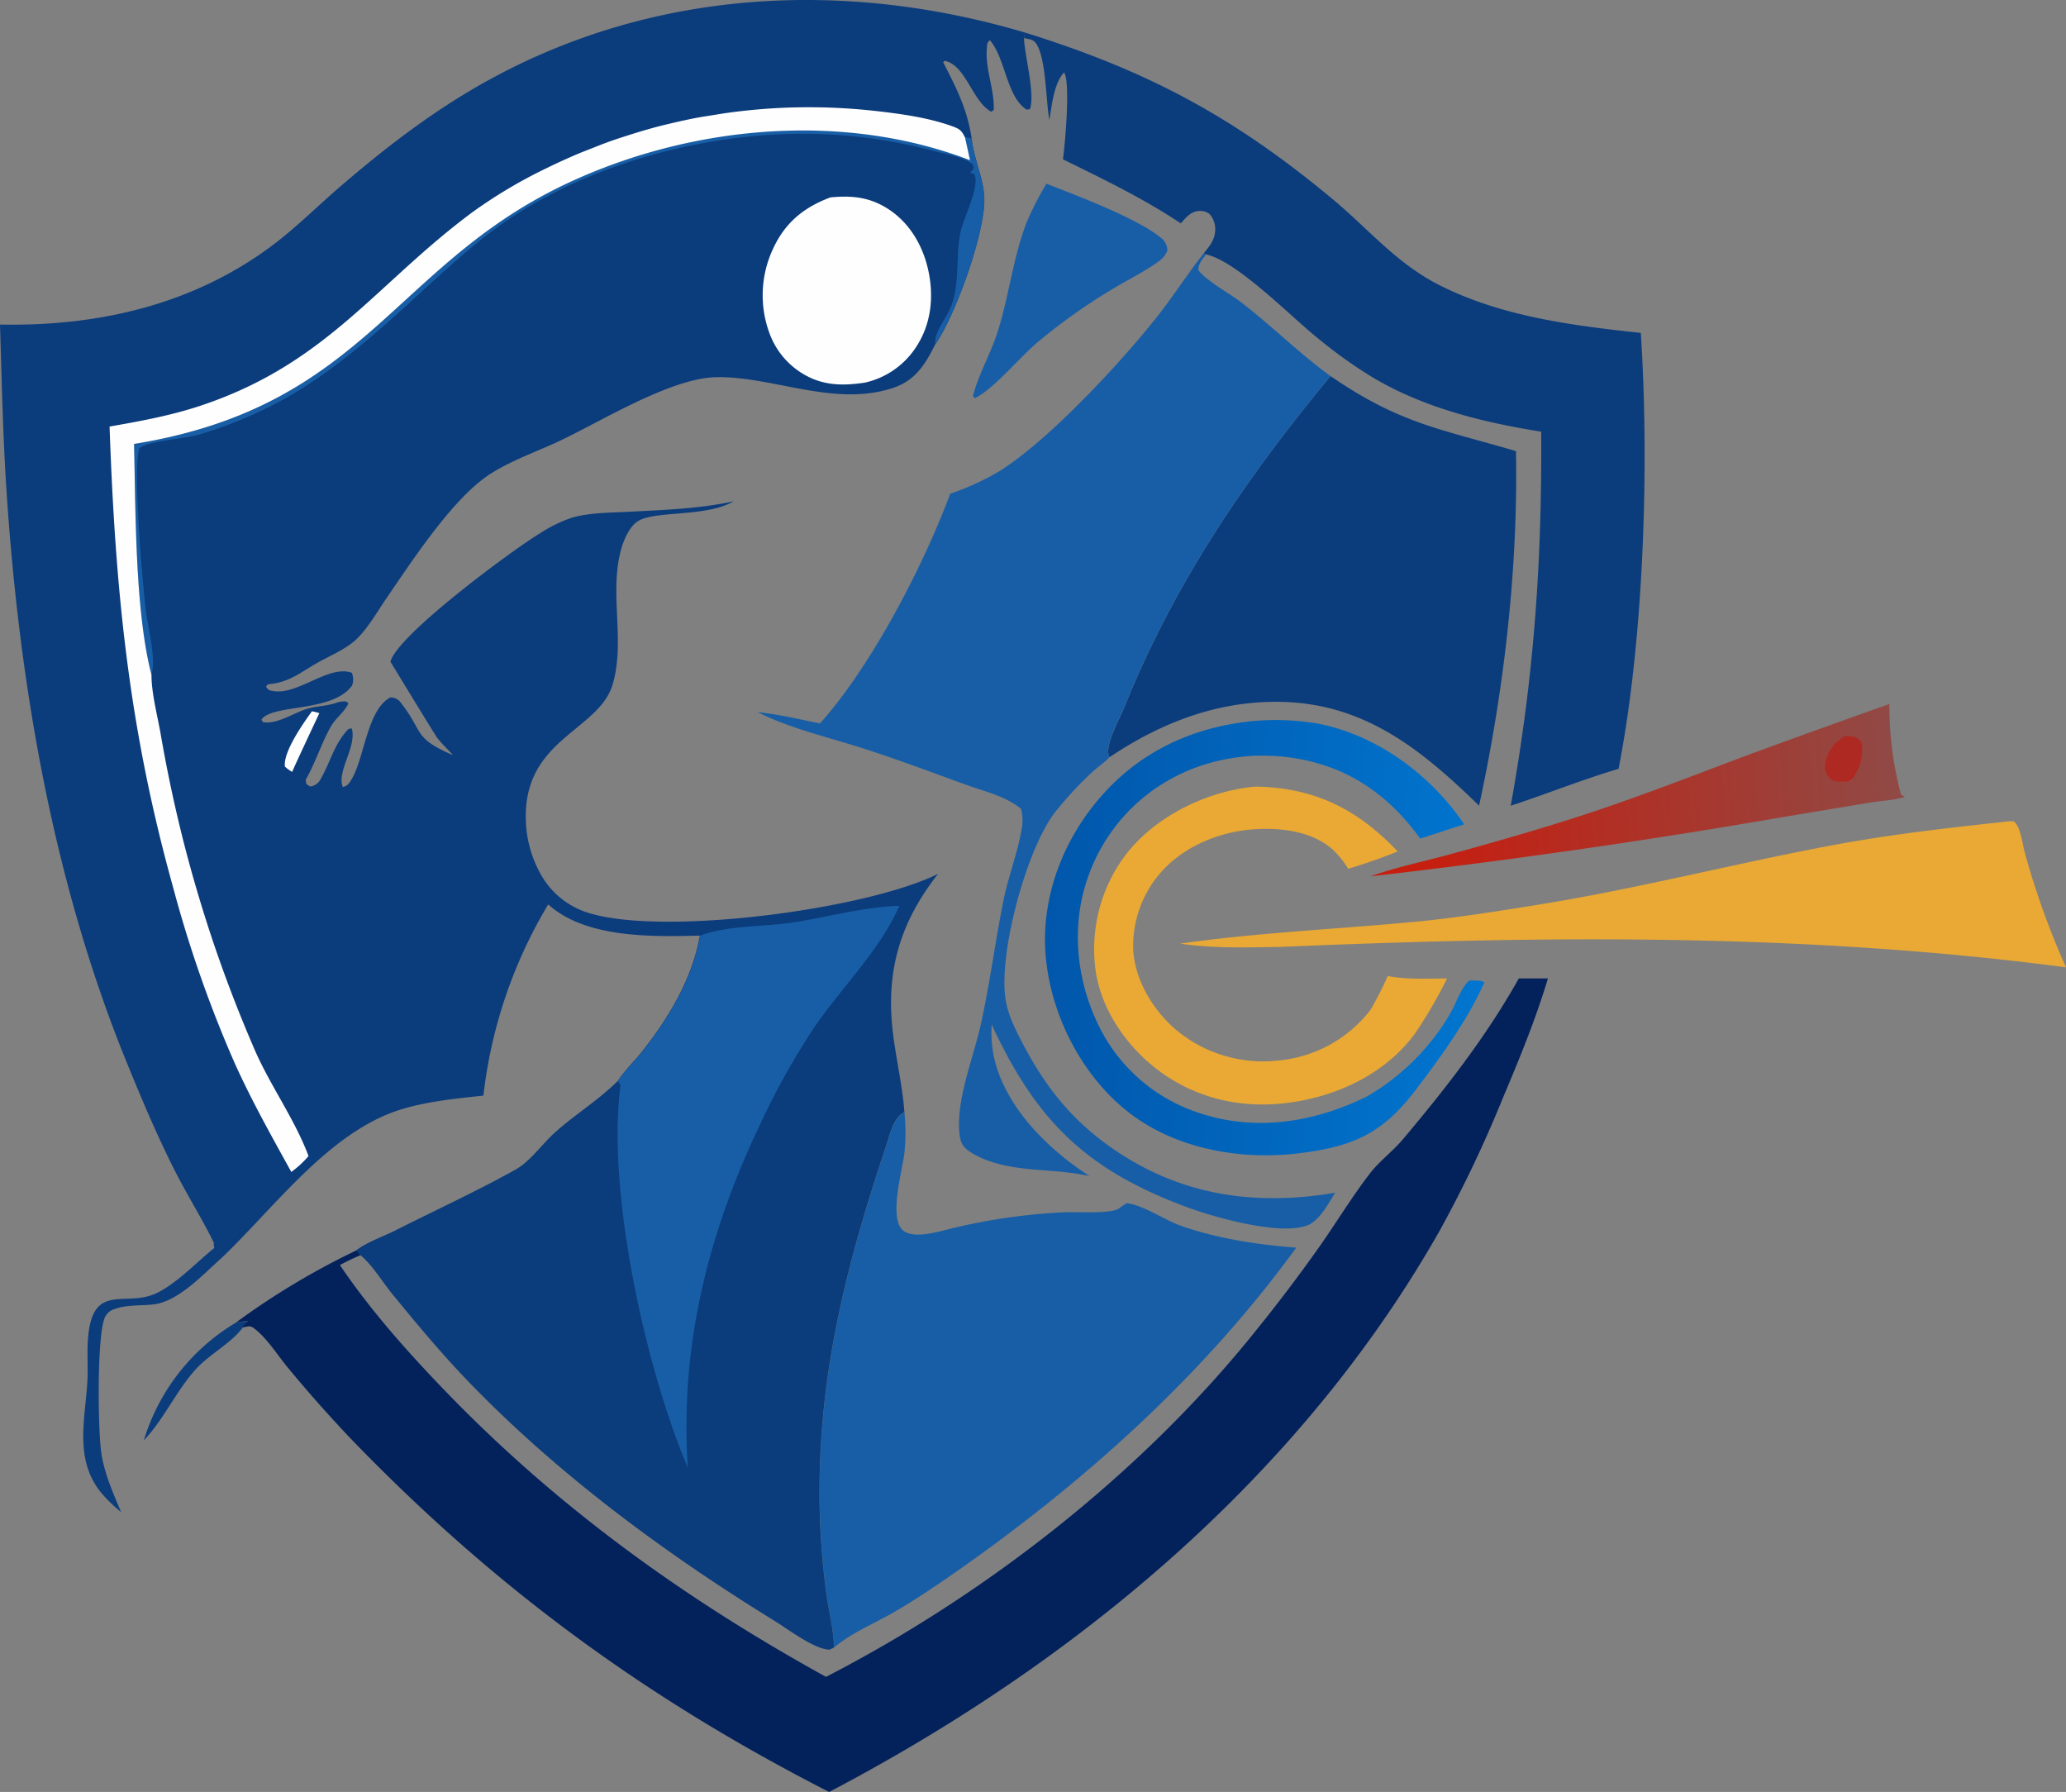
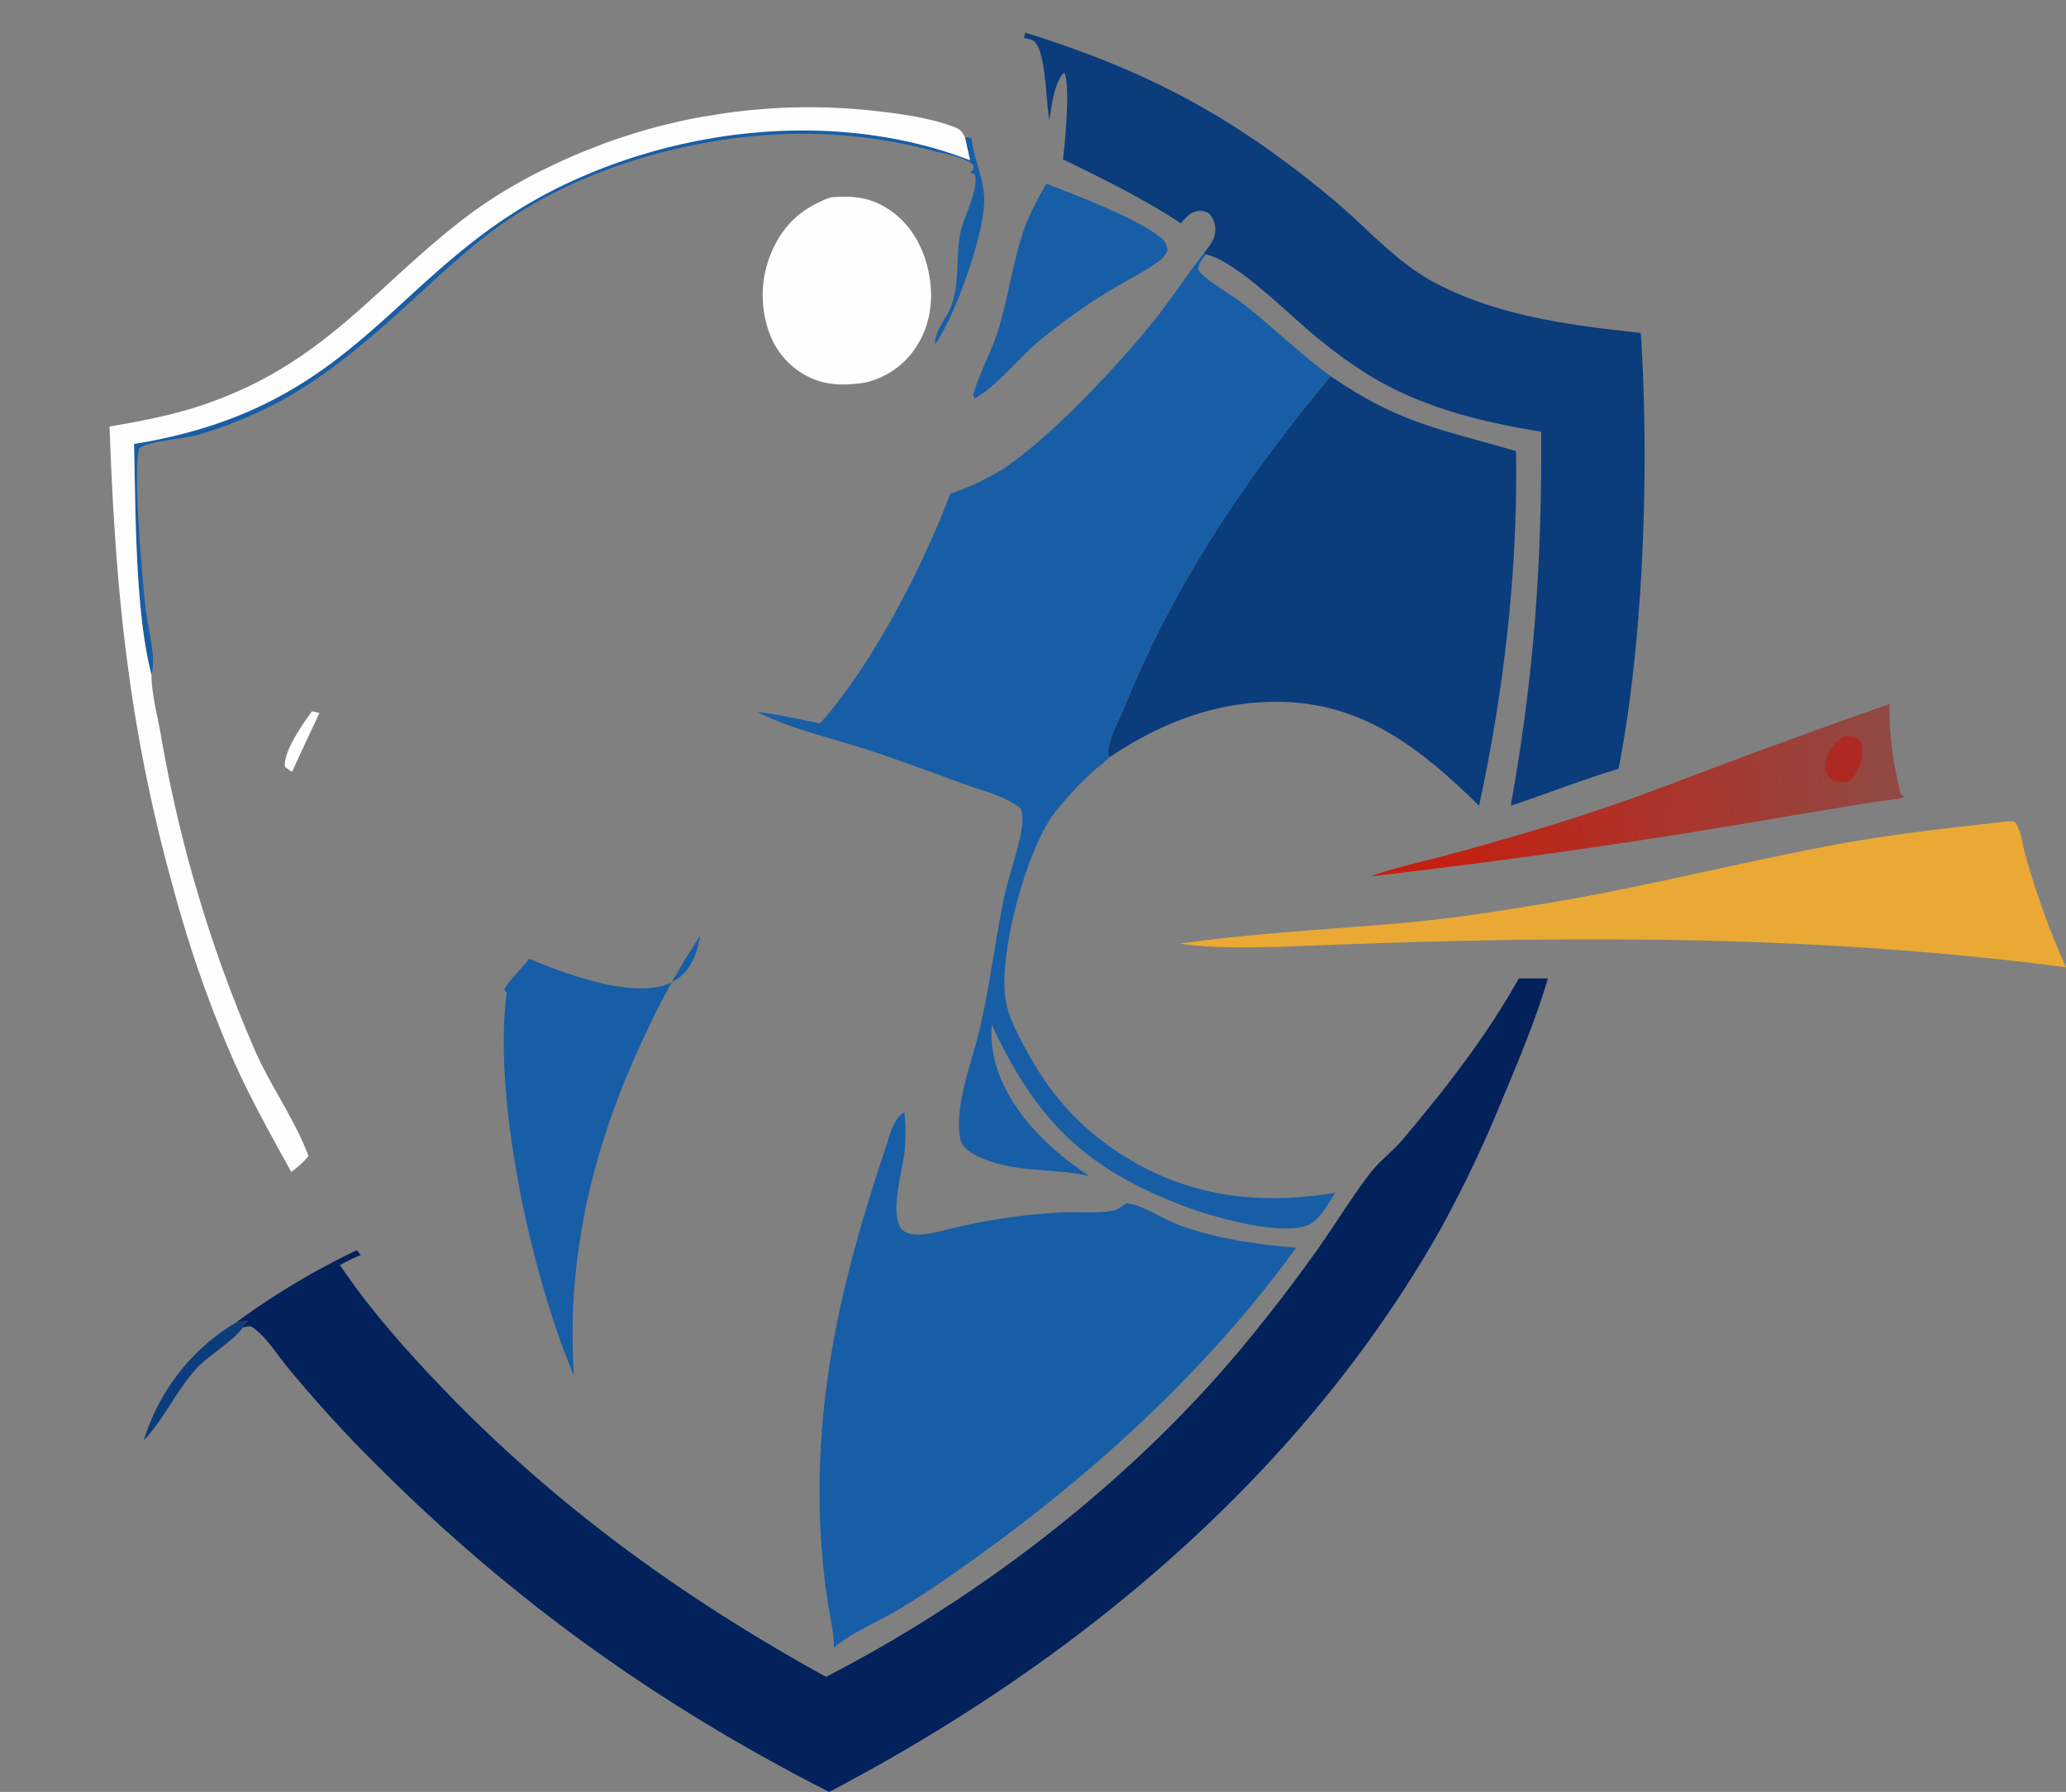
<svg xmlns="http://www.w3.org/2000/svg" viewBox="0 0 532.9 462.12">
  <rect x="0" y="0" width="532.9" height="462.12" fill="#808080" stroke="none" />
  <defs>
    <style>.cls-1{fill:#0b3c7c;}.cls-2{fill:#185ea6;}.cls-3{fill:url(#linear-gradient);}.cls-4{fill:#af2923;}.cls-5{fill:#e9a934;}.cls-6{fill:url(#linear-gradient-2);}.cls-7{fill:#03215b;}.cls-8{fill:#fefefe;}</style>
    <linearGradient id="linear-gradient" x1="365.84" y1="-237.77" x2="488.53" y2="-227.63" gradientTransform="matrix(1, 0, 0, -1, 0, -29.45)" gradientUnits="userSpaceOnUse">
      <stop offset="0" stop-color="#c61e0f" />
      <stop offset="1" stop-color="#914945" />
    </linearGradient>
    <linearGradient id="linear-gradient-2" x1="270.36" y1="-268.35" x2="381.08" y2="-273.79" gradientTransform="matrix(1, 0, 0, -1, 0, -29.45)" gradientUnits="userSpaceOnUse">
      <stop offset="0" stop-color="#0157ab" />
      <stop offset="1" stop-color="#0175cf" />
    </linearGradient>
  </defs>
  <g id="Слой_2" data-name="Слой 2">
    <g id="Layer_1" data-name="Layer 1">
      <path class="cls-1" d="M60.89,341.06l1.63-.13.2-.26,1.25,0L62.43,342l.23.3c-3.07,4.19-8.81,7-12.38,11.05-4.94,5.58-8.08,12.74-13.18,18.1A53.43,53.43,0,0,1,60.89,341.06Z" />
      <path class="cls-2" d="M269.92,47.38c7.71,3,23.23,8.84,29.34,13.8a4.14,4.14,0,0,1,1.84,3.52,6.49,6.49,0,0,1-2.32,2.77c-3.66,2.65-7.95,4.72-11.82,7.07a150,150,0,0,0-18.67,13.18c-5,4-11.67,12.43-16.88,15l-.44-.64c1.46-5.62,4.57-10.9,6.35-16.49,2.94-9.2,4-19.25,7.46-28.18A77.35,77.35,0,0,1,269.92,47.38Z" />
      <path class="cls-3" d="M353.47,226c6.54-2.32,13.43-3.76,20.13-5.57,11-3,22.08-6.17,32.93-9.65,15.33-4.92,30.35-10.84,45.42-16.49q17.66-6.47,35.4-12.74a87.31,87.31,0,0,0,3,23.36l1,.6c-2.69.87-6.2,1-9.05,1.47l-22.57,3.76Q406.83,219.89,353.47,226Z" />
      <path class="cls-4" d="M475.66,189.89a12,12,0,0,1,1.69,0,3.3,3.3,0,0,1,2.78,1.53,11.56,11.56,0,0,1-1.43,8,3.55,3.55,0,0,1-2.22,2.16c-1.17,0-2.81.2-3.86-.38a4.49,4.49,0,0,1-1.9-2.89,9.55,9.55,0,0,1,2.68-6.63C474.1,191,474.93,190.46,475.66,189.89Z" />
-       <path class="cls-5" d="M322.4,203a12.51,12.51,0,0,1,2.12-.13c14.93.4,25.84,6,36,16.71-4.22,1.69-8.41,3.17-12.77,4.46a24.6,24.6,0,0,0-3.88-4.85c-5.25-4.73-13-5.73-19.78-5.37-9.1.48-18.48,4.2-24.61,11.1a28.76,28.76,0,0,0-7.16,20.46c.62,7.86,5.44,15.64,11.47,20.56.45.36.92.72,1.39,1.06s1,.67,1.43,1,1,.63,1.49.92,1,.57,1.52.84,1,.52,1.57.77,1.06.47,1.6.68,1.08.42,1.63.61,1.11.36,1.67.52,1.12.31,1.68.44,1.14.25,1.71.36,1.14.19,1.72.27,1.15.14,1.73.19,1.16.08,1.74.1,1.16,0,1.74,0,1.17,0,1.74-.07,1.16-.09,1.74-.16a33.84,33.84,0,0,0,23.66-13.11,93.75,93.75,0,0,0,4.41-8.65c5,.95,10.21.64,15.3.62a122.47,122.47,0,0,1-8.07,13.91c-7.37,10.28-19.51,16.17-31.81,18-12.45,1.88-24.65-.69-34.77-8.35-8.13-6.16-14.73-15.74-16.07-26-.09-.65-.15-1.3-.2-2s-.09-1.31-.11-2,0-1.31,0-2,.05-1.31.09-2,.11-1.3.19-1.95.17-1.3.28-1.95.23-1.29.37-1.93.3-1.28.47-1.91.36-1.26.56-1.88.42-1.25.65-1.86.48-1.22.74-1.82.54-1.2.84-1.78.59-1.17.91-1.74.66-1.14,1-1.69.71-1.11,1.09-1.65.76-1.06,1.16-1.58C298,210.69,310.48,204.46,322.4,203Z" />
-       <path class="cls-6" d="M322.67,186a65.31,65.31,0,0,1,17.16.58c15.43,3,29.13,13.17,37.85,26l-11.35,3.68c-5.9-8.16-13.27-14.6-22.75-18.2-.78-.29-1.56-.56-2.34-.8s-1.58-.48-2.37-.69-1.6-.41-2.41-.58-1.61-.32-2.43-.45-1.63-.25-2.45-.34-1.64-.17-2.46-.22-1.65-.09-2.47-.1-1.65,0-2.47,0-1.65.08-2.47.14-1.64.16-2.46.27-1.63.23-2.44.38-1.62.31-2.42.5-1.6.39-2.4.61-1.58.47-2.36.73-1.55.55-2.32.85-1.53.62-2.28,1a46.13,46.13,0,0,0-24.25,26.44c-4.51,12.27-3.3,26.22,2.28,38a43.9,43.9,0,0,0,25.9,23.1c14.79,5.05,30,2.58,43.7-4.17q1.68-1,3.3-2.07c1.07-.73,2.12-1.48,3.15-2.28s2-1.62,3-2.48,1.92-1.74,2.83-2.66,1.8-1.87,2.65-2.85,1.67-2,2.46-3,1.54-2.08,2.25-3.16,1.4-2.19,2-3.31c1.4-2.4,2.6-6.29,4.69-8.06,1,.05,3.17-.18,3.86.52-4.31,9.74-11.46,19.53-17.92,28-8.44,11-16,14.28-29.61,16-15.23,1.93-32.27-1.06-44.5-10.76-11.69-9.27-19.42-24.28-21-39.05-1.55-14.47,3.48-29,12.57-40.27C292.66,194.52,306.63,187.71,322.67,186Z" />
      <path class="cls-5" d="M516.4,212a16.85,16.85,0,0,1,2.93-.2c1.78,1,2.33,5.78,2.87,7.82a205.91,205.91,0,0,0,10.7,29.84c-67.44-8.87-134.5-8.15-202.29-5.28-8.76.14-17.54.45-26.22-.83,21.05-3,42.12-3.78,63.24-5.9,9.59-1,19.24-2.55,28.76-4.08,25.38-4.05,50.42-10.53,75.67-15.28C486.71,215.3,501.59,213.61,516.4,212Z" />
      <path class="cls-1" d="M343.21,97c17.92,12.27,27.91,13.49,47.82,19.34.54,30.5-3.08,61.66-9.52,91.44C366,192.67,350.9,180.55,327.93,181c-15.34.26-29.16,5.83-41.74,14.28a4.37,4.37,0,0,1-.24-.55c-.74-3.05,2.87-9.37,4.09-12.41C302.82,150.56,321.45,123.18,343.21,97Z" />
      <path class="cls-1" d="M264.43,8.41c31.68,9.88,53.75,21.68,79.3,42.94,9.27,7.71,16.43,16.52,27.41,22.11,16,8.14,34.45,10.51,52.08,12.39,2.24,34.06.8,79-5.73,112.42-9.39,2.79-18.51,6.45-27.82,9.52,6-33.1,8.08-62.87,7.86-96.47-15-2.38-30.32-6.16-43.48-14a122.51,122.51,0,0,1-14.57-10.46C332.66,81.34,319,67.35,311.1,65.61l-.6-.31c1.35-1.65,2.69-3.23,2.91-5.43a5.87,5.87,0,0,0-1.49-4.75,4.09,4.09,0,0,0-2.52-.73c-2.27.14-3.43,1.64-4.83,3.21-9.63-6.41-20-11.41-30.39-16.51.5-3.72,2-19.67.29-22.42-2.66,2.85-3.15,8.57-3.8,12.24-.92-5.05-.83-15.2-3.18-19.33-.86-1.5-1.8-1.39-3.34-1.76Z" />
      <path class="cls-2" d="M233.33,286.82l0,.57a49.51,49.51,0,0,1-.07,10.11c-.49,4.36-4.26,17.17-.08,20,2.92,2,9,.09,12.22-.69A152.6,152.6,0,0,1,274,312.66c4.16-.23,9.61.36,13.58-.56a3.35,3.35,0,0,0,1.49-.82c.28-.19.57-.36.86-.55l.68-.45c4.43.53,9.75,4.36,14.1,5.87,9.54,3.32,19.61,4.82,29.64,5.6-24.09,33.16-55.26,61-88.76,84.31-5,3.46-9.92,6.77-15.16,9.79-4.75,2.74-11.27,5.49-15.32,9.08,0-4.21-1.19-8.76-1.8-13q-1.29-9.22-1.73-18.53c-1.46-35,6-65.06,17-97.86C229.58,292.64,230.47,288.27,233.33,286.82Z" />
      <path class="cls-2" d="M310.5,65.3l.6.31c-.92,1.25-2,2.36-2,4,1.67,2.57,8.25,6.19,11,8.31C328,84,335.13,91.14,343.21,97c-21.76,26.17-40.39,53.55-53.17,85.26-1.22,3-4.83,9.36-4.09,12.41a4.37,4.37,0,0,0,.24.55c-1.14,1.36-3.1,2.61-4.43,3.86a93.56,93.56,0,0,0-9.66,10.44c-7.32,9.47-14.56,36.19-12.74,48.09.65,4.26,2.7,8.22,4.7,12,5.65,10.64,12.11,18.85,22,25.93,17.69,12.65,37.2,15.62,58.34,12.05-1.77,2.76-3.91,7-7,8.34-6.93,2.89-24.24-2-31.2-4.61-26-9.58-38.91-22.3-50.41-47.11a32.3,32.3,0,0,0,.47,7.85C259,285.29,270.1,296.19,281,303.28l-.92-.18c-9.6-2-20.27-.5-29.16-5.61-2.74-1.57-3.34-3-3.52-6.11-.52-8.39,3.64-18.61,5.51-26.87,2.44-10.82,3.78-21.82,6-32.66,1.23-6,3.54-11.81,4.57-17.82a11.91,11.91,0,0,0-.1-5.41c-3.82-3.27-9.71-4.6-14.4-6.31-8.8-3.2-17.55-6.49-26.47-9.35-8.67-2.78-18.31-5-26.46-9l-.64-.32c5.41.57,10.75,1.83,16.08,2.93,13.29-14.77,26.7-40.69,33.61-59.25a66.07,66.07,0,0,0,13-6c12.75-8.13,31.09-27.88,40.7-40.07C302.88,76,306.43,70.48,310.5,65.3Z" />
      <path class="cls-7" d="M391.76,252.32l7.51,0c-3.17,10.6-7.45,20.94-11.74,31.12a320.3,320.3,0,0,1-16.22,34C336.37,379,280.69,426.13,219,459.39c-1.7.93-3.42,1.84-5.14,2.73-47.52-24.27-86.51-52.87-123.51-91.24Q82,362.08,74.27,352.72c-2.7-3.25-5.24-7.42-8.53-10-1.25-1-1.6-.68-3.08-.4l-.23-.3L64,340.63l-1.25,0-.2.26-1.63.13A193.2,193.2,0,0,1,92.05,322.4l1,1.27a52,52,0,0,0-5.37,2.58c7.65,11.32,16.85,21.72,26.3,31.57,29.15,30.42,62.27,54.32,99.08,74.62,41.19-21.21,81.1-52.36,110.24-88.5q9-11.07,17.19-22.67c4.28-6.13,8.23-12.61,12.77-18.54,2.49-3.26,5.93-5.76,8.59-8.91C372.88,280.71,383.38,267.31,391.76,252.32Z" />
-       <path class="cls-1" d="M0,83.7c25.43.51,50.21-5.16,70.84-20.86C76.67,58.39,82,53.07,87.57,48.28c12.31-10.61,25-20.34,39.33-28.1C169.54-2.93,218.38-5.24,264.43,8.41l-.28,1.41,0,.45c.26,4.44,2.86,14.08,1.51,17.89-1,.08-.72.25-1.43-.3-4.65-3.64-5-13-8.9-17.49-.79.63-.69,1.07-.78,2-.5,5.42,2,10.65,1.77,16l-.63.45c-4.92-2.65-6.52-12-12-13.14l-.43.36c3.43,6.63,6.22,12.1,7.36,19.59l.1.77c.66,4.89,2.94,9.6,3.17,14.47.41,8.75-7.52,30.75-12.64,37.91-2.54,5.08-5.09,9.3-10.8,11.22-15.19,5.11-31-3-45.74-2.73-11.59.23-29.31,11.16-39.89,16.21-5.9,2.82-12.33,5-17.91,8.46-9.71,5.94-20.44,22.45-27,32-2.46,3.57-4.91,8-8.07,11-2.87,2.69-7.48,4.46-10.89,6.52-4.1,2.47-6.89,4.62-11.81,5l-.53.59c.62.92.68.93,1.73,1.14,6.41,1.22,14.52-6.86,20.39-4.69a4.45,4.45,0,0,1,.08,3.29c-5,7-20.59,4.71-23.36,8.77l.34.64c3.57.74,8.08-2.42,11.41-3.4,2.5-.74,5-.67,7.57-1.56a6.18,6.18,0,0,1,2.44-.35l.67.48c-1,2.24-3.37,3.86-4.61,6.1-2.44,4.4-3.92,9.27-6.44,13.65l.17,1.07,1,.64A3.45,3.45,0,0,0,82.65,201c2.57-4.38,3.55-9.21,7.24-13l.84-.16c1.37,4.7-4,11.21-2.3,15.13,1.34-.36,1.65-1,2.32-2.11,3.29-5.61,4-17.92,9.94-21a3.21,3.21,0,0,1,2.76,1.44c5.92,7.6,3,8.92,13.4,13.46-1.33-1.51-2.95-3-4.14-4.57-.61-.83-11.94-19.46-12-19.54,1.75-6.89,31.55-28.89,38.64-33.16a36.77,36.77,0,0,1,8.21-4c4.71-1.34,10.17-1.27,15.05-1.53,8.92-.48,17.92-.77,26.67-2.69l-.52.28c-7.29,3.82-19.82,2.1-24.22,4.86-2,1.25-3.4,4.3-4.08,6.44-3.62,11.56,1,24.27-2.47,35.76-3.58,11.81-22.89,14-22.36,34.65a30,30,0,0,0,3.52,13.6,21.22,21.22,0,0,0,13.48,10.8c19.83,5.63,71.16-1.26,89.34-10.31-9.76,12.43-13.52,25-11.69,40.69.81,6.93,2.48,13.81,3,20.75-2.86,1.45-3.75,5.82-4.73,8.75-11,32.8-18.44,62.83-17,97.86q.45,9.3,1.73,18.53c.61,4.21,1.82,8.76,1.8,13l-1.17.5c-4-.19-10.45-5.16-14-7.35-28.45-17.52-56.2-38-79.42-62.14-6.73-7-13-14.53-19.15-22.05-2.48-3-5-7.18-7.82-9.73l-.57-.49-1-1.27c2.69-2.08,7-3.55,10.07-5.11,10.32-5.22,21-10.11,31.06-15.73,3.57-2,6.7-6.43,9.77-9.24,5.27-4.82,11.35-8.44,16.47-13.54,1.76-2.68,4.43-5.24,6.44-7.8,6.83-8.67,12.81-18.69,14.76-29.7-12.3.29-29.4.73-39.11-8.05a122.63,122.63,0,0,0-16.72,49.31c-7,.76-14.14,1.44-20.93,3.47C85.05,291.62,71,311.26,57.06,324.5c-4.67,4.13-11.06,11.16-17.49,11.89-3.2.37-6.78.05-9.84,1.14a4,4,0,0,0-2.7,2.25c-2.08,4.73-1.84,30.14-.75,35.88.94,5,3,9.64,4.95,14.27A37.06,37.06,0,0,1,26.14,385c-6.93-8.4-4.26-18.57-3.62-28.45.26-3.93-.15-7.93.22-11.84,1.33-14.3,9.81-7.29,17.9-11.35,5.2-2.62,10-7.79,14.6-11.49a.51.51,0,0,0,0-.24c0-.31-.12-.61-.19-.92l.33.47L55,320.8l.26-.1c-3.07-6.34-6.9-12.36-10.09-18.65-4.81-9.49-9-19.48-13-29.34C13.61,226.67,5,176.41,1.71,127.05.74,112.63.47,98.14,0,83.7Z" />
      <path class="cls-8" d="M80.46,183.43a14,14,0,0,1,1.91.48c0,.05-6.43,13.64-7,15.15a9.26,9.26,0,0,1-1.88-1.37C73,193.89,78.25,186.49,80.46,183.43Z" />
      <path class="cls-2" d="M34.57,114.49C95.43,104.6,101.41,67.06,149,45.93c31.13-13.81,69.06-17,101.17-4.71l-1.28-5.84,1.7.25.1.77c.66,4.89,2.94,9.6,3.17,14.47.41,8.75-7.52,30.75-12.64,37.91,0-.25,0-.49,0-.74,0-2.05,2.07-5.18,3.12-7,3.57-6.14,2-14,3.35-20.91.74-3.82,5-11.67,3.71-15.15l-1.14-.42.87-1c-.09-.73.06-1-.59-1.44-2.38-1.74-6.92-2.45-9.84-3.22-21.62-5.71-42.87-5.69-64.64-.9-17.15,3.78-35,11-49.09,21.58-8.22,6.17-15.69,13.42-23.32,20.3-9.3,8.41-19.31,16.86-30.31,23a110.15,110.15,0,0,1-22.15,9.23c-3.52,1.05-13,1.61-15.25,3.49-1.75,5.75.8,34,1.65,41.65.52,4.63,2.79,12.37,1.47,16.75C34.81,157.65,35,131.72,34.57,114.49Z" />
      <path class="cls-8" d="M214.22,50.9c5.37-.5,9.91-.13,14.63,2.84,5.54,3.47,9,9.21,10.48,15.49,1.58,6.75,1,13.89-2.77,19.85a21.25,21.25,0,0,1-13.51,9.6c-4.56.67-8.78.83-13.17-.89A20.33,20.33,0,0,1,198.5,86a28.22,28.22,0,0,1,.79-21.61C202.4,57.49,207.27,53.48,214.22,50.9Z" />
      <path class="cls-8" d="M28.26,110c8.4-1.46,16.74-3,24.81-5.83C84.63,93.24,97.12,73.1,121.78,54.78a125.34,125.34,0,0,1,18.95-11.29c1.64-.81,3.3-1.59,5-2.35S149,39.67,150.74,39s3.4-1.35,5.11-2,3.45-1.23,5.19-1.79,3.49-1.11,5.24-1.62,3.53-1,5.3-1.42,3.56-.85,5.35-1.23,3.59-.73,5.39-1,3.61-.6,5.42-.85,3.63-.47,5.45-.65,3.64-.34,5.47-.46,3.65-.21,5.48-.26,3.66-.07,5.49-.06,3.66.05,5.48.13,3.66.19,5.48.33,3.65.32,5.46.52c6.39.73,13.28,1.68,19.36,3.84,2,.72,2.55,1,3.52,3l1.28,5.84c-32.11-12.33-70-9.1-101.17,4.71C101.41,67.06,95.43,104.6,34.57,114.49c.43,17.23.24,43.16,4.5,59.53,0,4.7,1.48,10.28,2.31,14.92q1.82,10.6,4.25,21.07t5.51,20.77q3.06,10.31,6.75,20.4t8,20c4,9,10,17.34,13.49,26.42.07.17.13.36.2.54a26.11,26.11,0,0,1-4.44,4.09c-5.14-9.32-10.35-18.57-14.71-28.3a314.71,314.71,0,0,1-15.8-45.17C33.16,187.54,29.76,152.32,28.26,110Z" />
-       <path class="cls-2" d="M180.62,241.28c7.1-2.67,16.18-2.23,23.78-3.37,9-1.36,18.52-4.09,27.59-4.3-5.21,11.74-14.8,20.85-22,31.39a189.66,189.66,0,0,0-14.13,25.39c-13.29,27.9-20.56,57.13-18.43,88.15-10.88-25.53-21-71.24-17.37-98.69l-.64-1.07c1.76-2.68,4.43-5.24,6.44-7.8C172.69,262.31,178.67,252.29,180.62,241.28Z" />
+       <path class="cls-2" d="M180.62,241.28a189.66,189.66,0,0,0-14.13,25.39c-13.29,27.9-20.56,57.13-18.43,88.15-10.88-25.53-21-71.24-17.37-98.69l-.64-1.07c1.76-2.68,4.43-5.24,6.44-7.8C172.69,262.31,178.67,252.29,180.62,241.28Z" />
    </g>
  </g>
</svg>